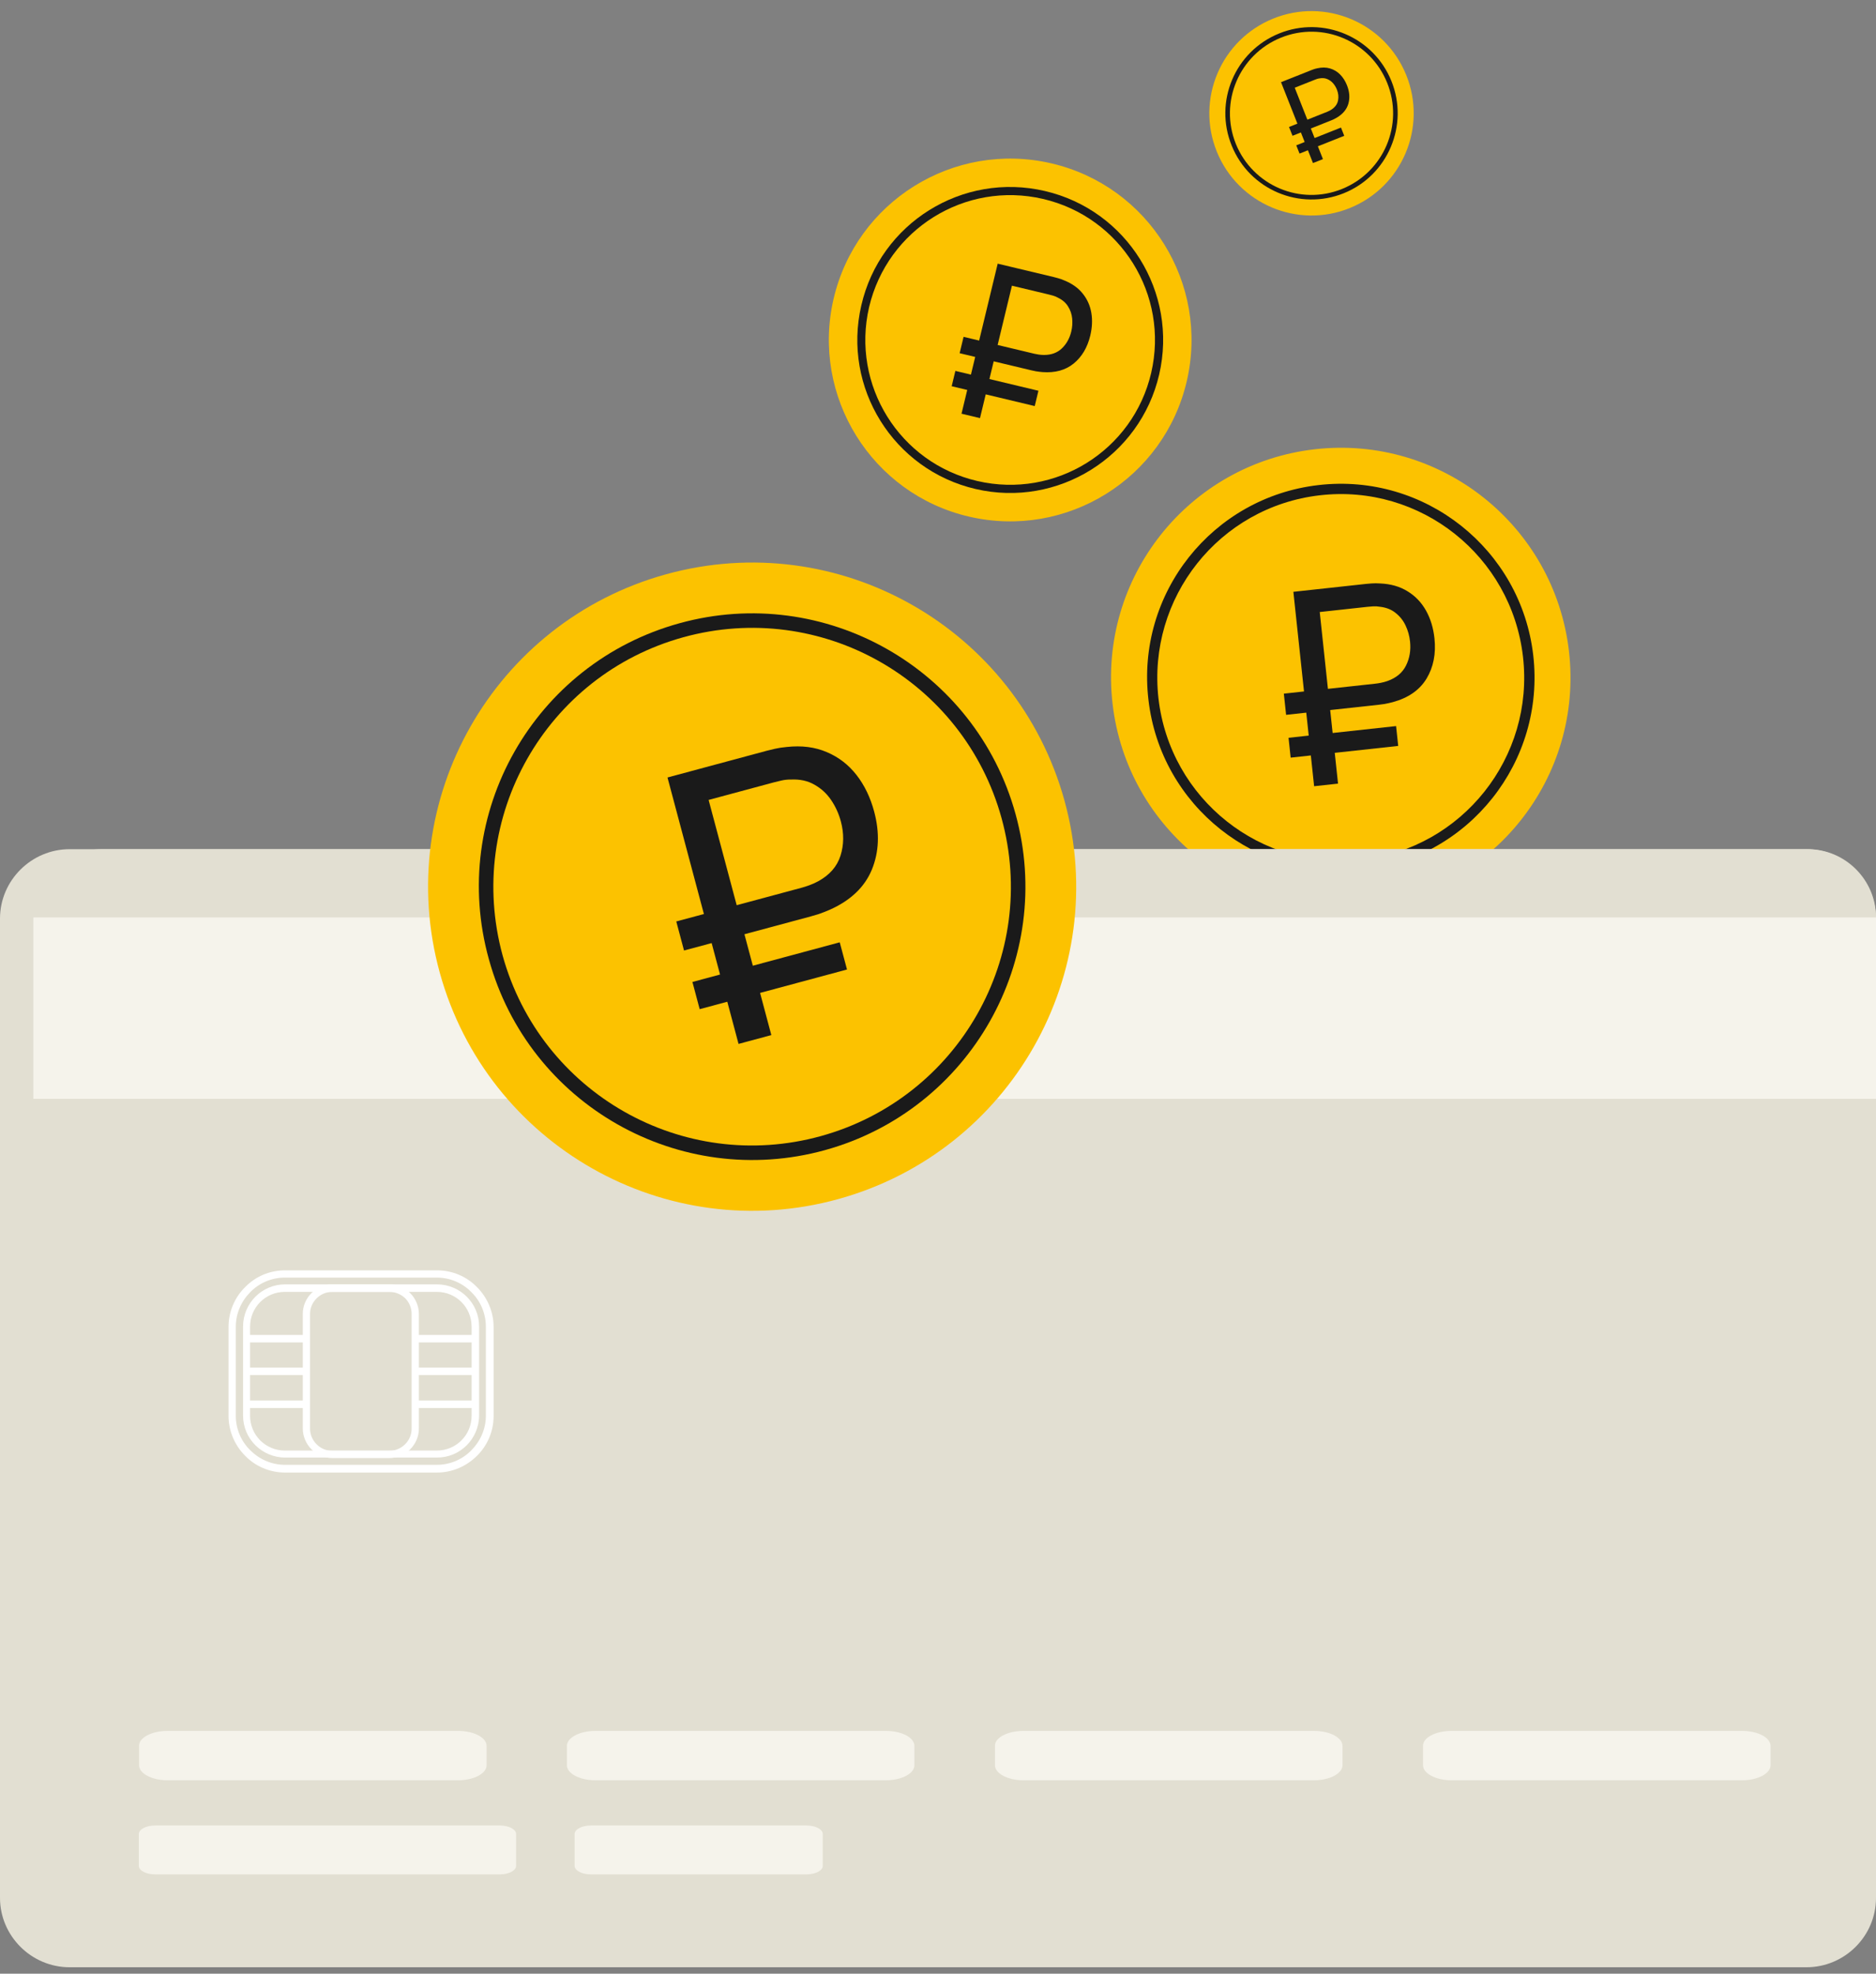
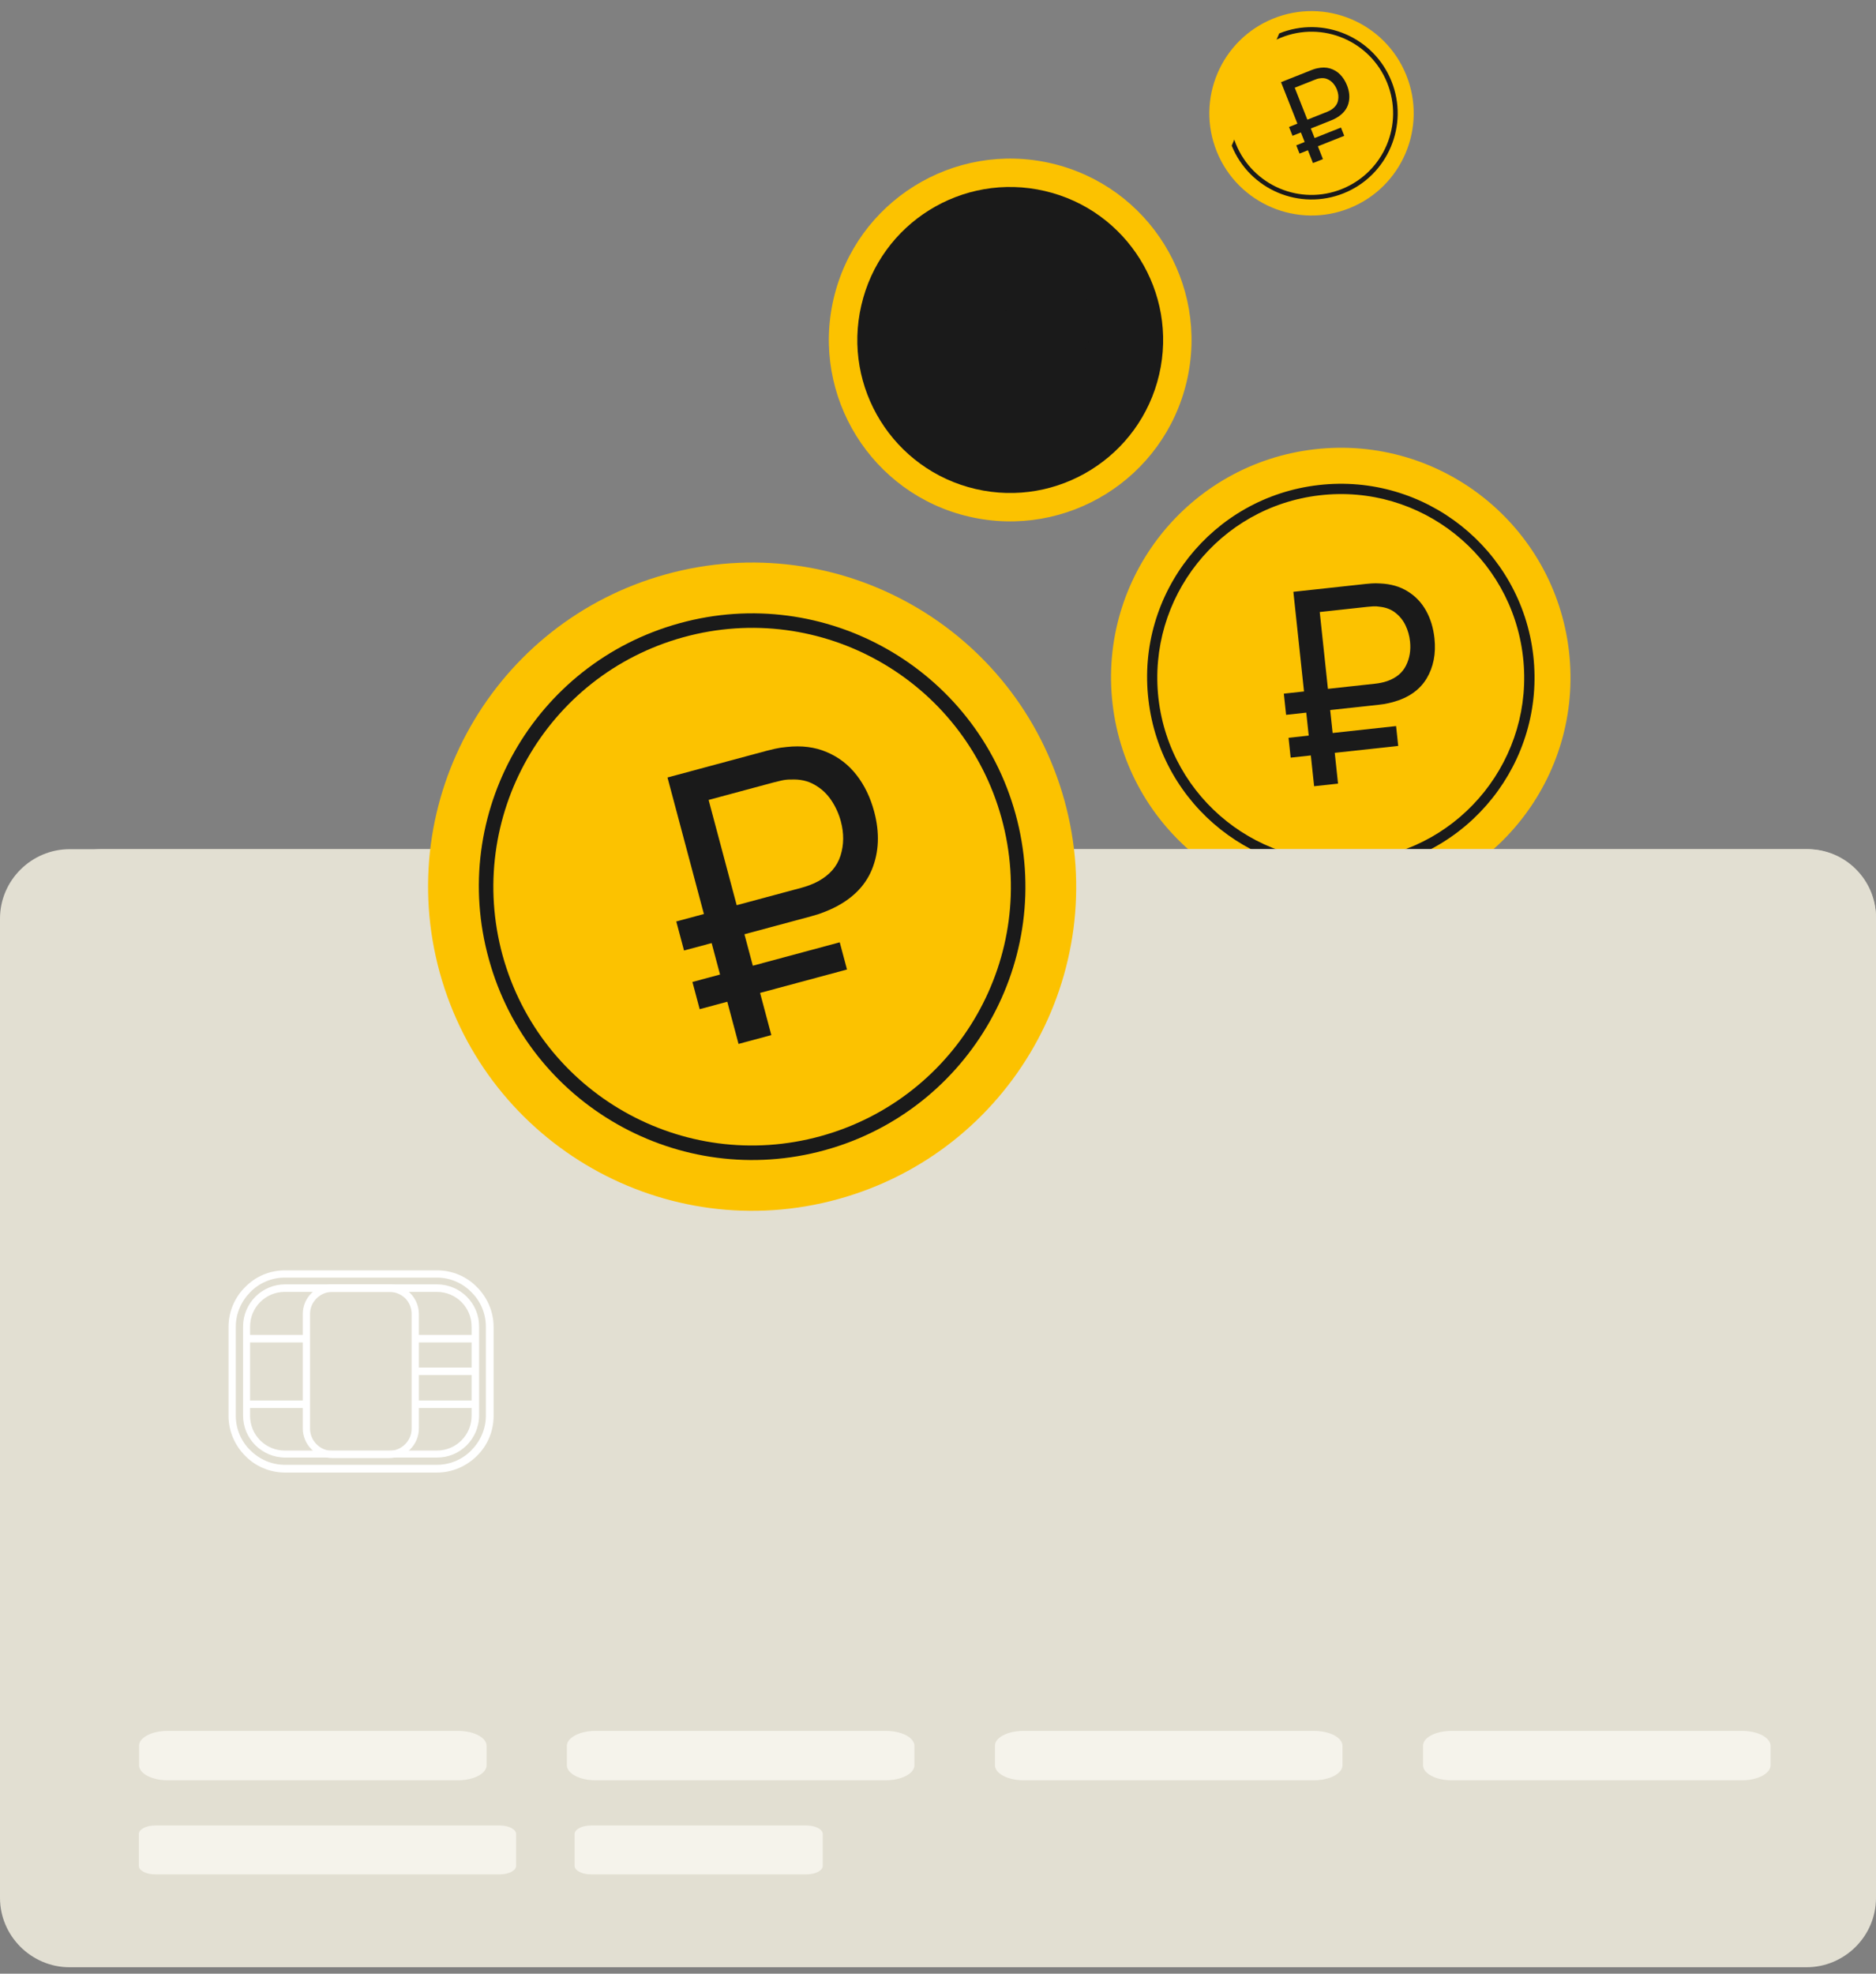
<svg xmlns="http://www.w3.org/2000/svg" width="135" height="142" viewBox="0 0 135 142" fill="none">
  <rect x="0" y="0" width="135" height="142" fill="#808080" stroke="none" />
  <path fill-rule="evenodd" clip-rule="evenodd" d="M94.592 32.325C103.675 31.279 111.857 37.794 112.906 46.854C113.952 55.937 107.437 64.119 98.377 65.169C89.316 66.218 81.112 59.7 80.062 50.639C79.016 41.556 85.531 33.374 94.592 32.325Z" fill="#FCC200" />
  <path fill-rule="evenodd" clip-rule="evenodd" d="M94.893 34.898C102.534 34.017 109.455 39.507 110.335 47.15C111.214 54.792 105.725 61.717 98.085 62.597C90.445 63.478 83.523 57.988 82.644 50.345C81.742 42.699 87.231 35.775 94.893 34.898Z" fill="#1A1A1A" />
  <path fill-rule="evenodd" clip-rule="evenodd" d="M94.975 35.634C102.221 34.798 108.76 39.997 109.596 47.242C110.433 54.486 105.233 61.023 97.987 61.858C90.74 62.694 84.201 57.495 83.365 50.25C82.551 43.009 87.728 36.469 94.975 35.634Z" fill="#FCC200" />
  <path d="M92.55 51.43L92.387 49.905L98.994 49.185C99.104 49.173 99.232 49.153 99.379 49.123C99.532 49.094 99.691 49.05 99.854 48.993C100.483 48.767 100.926 48.395 101.183 47.876C101.441 47.356 101.536 46.782 101.469 46.154C101.427 45.753 101.321 45.371 101.152 45.01C100.983 44.648 100.741 44.344 100.428 44.096C100.121 43.848 99.74 43.7 99.284 43.651C99.125 43.622 98.961 43.614 98.792 43.626C98.63 43.637 98.501 43.648 98.404 43.658L94.487 44.085L94.312 42.444L98.287 42.011C98.384 42 98.523 41.988 98.704 41.975C98.892 41.961 99.098 41.962 99.321 41.977C100.088 42.011 100.748 42.201 101.3 42.547C101.859 42.892 102.299 43.355 102.622 43.936C102.945 44.516 103.146 45.179 103.226 45.924C103.344 47.031 103.154 47.998 102.655 48.826C102.155 49.647 101.348 50.209 100.232 50.514C100.016 50.571 99.815 50.615 99.63 50.649C99.45 50.675 99.311 50.693 99.215 50.704L92.55 51.43ZM92.878 54.509L92.726 53.081L100.465 52.238L100.617 53.666L92.878 54.509ZM94.566 56.565L93.073 42.578L94.795 42.391L96.287 56.378L94.566 56.565Z" fill="#1A1A1A" />
  <path fill-rule="evenodd" clip-rule="evenodd" d="M5.012 61.095H129.988C132.738 61.095 135 63.34 135 66.09V136.54C135 139.29 132.755 141.535 129.988 141.535H5.012C2.262 141.535 0 139.29 0 136.54V66.09C0 63.34 2.262 61.095 5.012 61.095Z" fill="#E2DFD2" />
  <path fill-rule="evenodd" clip-rule="evenodd" d="M8.911 124.723H34.181C34.825 124.723 35.364 125.262 35.364 125.906V130.327C35.364 130.971 34.825 131.51 34.181 131.51H8.911C8.267 131.51 7.727 130.971 7.727 130.327V125.906C7.727 125.245 8.267 124.723 8.911 124.723ZM40.846 124.723H56.649C57.293 124.723 57.832 125.262 57.832 125.906V130.327C57.832 130.971 57.293 131.51 56.649 131.51H40.846C40.202 131.51 39.663 130.971 39.663 130.327V125.906C39.663 125.245 40.185 124.723 40.846 124.723ZM9.815 111.583H31.135C32.284 111.583 33.223 112.523 33.223 113.654V116.352C33.223 117.483 32.284 118.423 31.135 118.423H9.815C8.684 118.423 7.727 117.483 7.727 116.352V113.654C7.727 112.523 8.667 111.583 9.815 111.583ZM103.882 111.583H125.202C126.35 111.583 127.29 112.523 127.29 113.654V116.352C127.29 117.483 126.35 118.423 125.202 118.423H103.882C102.733 118.423 101.794 117.483 101.794 116.352V113.654C101.794 112.523 102.733 111.583 103.882 111.583ZM72.521 111.583H93.84C94.989 111.583 95.929 112.523 95.929 113.654V116.352C95.929 117.483 94.989 118.423 93.84 118.423H72.521C71.372 118.423 70.432 117.483 70.432 116.352V113.654C70.45 112.523 71.372 111.583 72.521 111.583ZM41.159 111.583H62.479C63.627 111.583 64.567 112.523 64.567 113.654V116.352C64.567 117.483 63.627 118.423 62.479 118.423H41.159C40.011 118.423 39.071 117.483 39.071 116.352V113.654C39.088 112.523 40.028 111.583 41.159 111.583Z" fill="#1A1A1A" />
  <path fill-rule="evenodd" clip-rule="evenodd" d="M7.327 61.095H130.092C132.79 61.095 135 63.305 135 66.003V135.269C135 137.967 132.79 140.177 130.092 140.177H7.327C4.63 140.177 2.402 137.967 2.402 135.269V66.003C2.402 63.305 4.612 61.095 7.327 61.095Z" fill="#E2DFD2" />
  <path fill-rule="evenodd" clip-rule="evenodd" d="M11.156 131.336H35.973C36.617 131.336 37.139 131.615 37.139 131.945V134.243C37.139 134.573 36.617 134.852 35.973 134.852H11.156C10.512 134.852 9.99 134.573 9.99 134.243V131.945C9.99 131.615 10.512 131.336 11.156 131.336ZM42.517 131.336H58.041C58.685 131.336 59.207 131.615 59.207 131.945V134.243C59.207 134.573 58.685 134.852 58.041 134.852H42.517C41.873 134.852 41.351 134.573 41.351 134.243V131.945C41.351 131.615 41.873 131.336 42.517 131.336ZM12.043 124.531H32.98C34.111 124.531 35.016 125.019 35.016 125.61V127.003C35.016 127.594 34.094 128.082 32.98 128.082H12.043C10.93 128.082 10.007 127.594 10.007 127.003V125.61C9.99 125.019 10.912 124.531 12.043 124.531ZM104.439 124.531H125.376C126.507 124.531 127.412 125.019 127.412 125.61V127.003C127.412 127.594 126.49 128.082 125.376 128.082H104.439C103.325 128.082 102.403 127.594 102.403 127.003V125.61C102.386 125.019 103.308 124.531 104.439 124.531ZM73.635 124.531H94.571C95.703 124.531 96.608 125.019 96.608 125.61V127.003C96.608 127.594 95.685 128.082 94.571 128.082H73.635C72.521 128.082 71.599 127.594 71.599 127.003V125.61C71.581 125.019 72.504 124.531 73.635 124.531ZM42.83 124.531H63.767C64.898 124.531 65.803 125.019 65.803 125.61V127.003C65.803 127.594 64.881 128.082 63.767 128.082H42.83C41.717 128.082 40.794 127.594 40.794 127.003V125.61C40.794 125.019 41.717 124.531 42.83 124.531Z" fill="#F5F3EB" />
-   <path d="M135 66.003H2.402V79.056H135V66.003Z" fill="#F5F3EB" />
-   <path fill-rule="evenodd" clip-rule="evenodd" d="M31.431 91.656H20.502C18.413 91.656 16.707 93.361 16.707 95.45V101.854C16.707 103.943 18.413 105.648 20.502 105.648H31.431C33.519 105.648 35.225 103.943 35.225 101.854V95.45C35.242 93.361 33.519 91.656 31.431 91.656Z" fill="#E2DFD2" />
  <path fill-rule="evenodd" clip-rule="evenodd" d="M31.431 91.917H20.501C19.527 91.917 18.639 92.317 18.013 92.961C17.369 93.605 16.968 94.493 16.968 95.45V101.854C16.968 102.829 17.369 103.717 18.013 104.343C18.657 104.987 19.544 105.387 20.501 105.387H31.431C32.405 105.387 33.293 104.987 33.919 104.343C34.563 103.699 34.964 102.812 34.964 101.854V95.45C34.964 94.475 34.563 93.588 33.919 92.961C33.293 92.317 32.405 91.917 31.431 91.917ZM20.519 91.395H31.448C32.562 91.395 33.589 91.847 34.32 92.596C35.051 93.327 35.521 94.353 35.521 95.467V101.872C35.521 102.986 35.068 104.013 34.32 104.743C33.589 105.474 32.562 105.944 31.448 105.944H20.519C19.405 105.944 18.378 105.492 17.647 104.743C16.916 104.013 16.446 102.986 16.446 101.872V95.467C16.446 94.353 16.899 93.327 17.647 92.596C18.378 91.847 19.387 91.395 20.519 91.395Z" fill="white" />
  <path fill-rule="evenodd" clip-rule="evenodd" d="M31.431 92.944H20.502C19.805 92.944 19.179 93.222 18.726 93.675C18.274 94.127 17.995 94.754 17.995 95.45V101.854C17.995 102.551 18.274 103.177 18.726 103.63C19.179 104.082 19.805 104.361 20.502 104.361H31.431C32.127 104.361 32.754 104.082 33.206 103.63C33.659 103.177 33.937 102.551 33.937 101.854V95.45C33.937 94.754 33.659 94.127 33.206 93.675C32.754 93.222 32.127 92.944 31.431 92.944ZM20.519 92.404H31.448C32.284 92.404 33.05 92.752 33.589 93.292C34.146 93.849 34.477 94.597 34.477 95.433V101.837C34.477 102.672 34.129 103.438 33.589 103.978C33.032 104.535 32.284 104.865 31.448 104.865H20.519C19.684 104.865 18.918 104.517 18.378 103.978C17.821 103.421 17.491 102.672 17.491 101.837V95.433C17.491 94.597 17.839 93.831 18.378 93.292C18.918 92.752 19.666 92.404 20.519 92.404Z" fill="white" />
  <path fill-rule="evenodd" clip-rule="evenodd" d="M23.912 92.404H28.02C28.611 92.404 29.133 92.648 29.516 93.031C29.899 93.414 30.143 93.953 30.143 94.528V102.777C30.143 103.369 29.899 103.891 29.516 104.274C29.133 104.656 28.594 104.9 28.02 104.9H23.912C23.321 104.9 22.799 104.656 22.416 104.274C22.033 103.891 21.789 103.351 21.789 102.777V94.528C21.789 93.936 22.033 93.414 22.416 93.031C22.799 92.648 23.338 92.404 23.912 92.404ZM28.02 92.944H23.912C23.477 92.944 23.077 93.118 22.781 93.414C22.485 93.71 22.311 94.092 22.311 94.545V102.777C22.311 103.212 22.485 103.612 22.781 103.908C23.077 104.204 23.46 104.378 23.912 104.378H28.02C28.455 104.378 28.855 104.204 29.151 103.908C29.447 103.612 29.621 103.229 29.621 102.777V94.528C29.621 94.092 29.447 93.692 29.151 93.396C28.855 93.118 28.455 92.944 28.02 92.944Z" fill="white" />
  <path d="M22.068 96.042H17.926V96.581H22.068V96.042Z" fill="white" />
-   <path d="M22.068 98.391H17.926V98.931H22.068V98.391Z" fill="white" />
  <path d="M22.068 100.758H17.926V101.298H22.068V100.758Z" fill="white" />
  <path d="M33.972 96.042H29.83V96.581H33.972V96.042Z" fill="white" />
  <path d="M33.972 98.391H29.83V98.931H33.972V98.391Z" fill="white" />
  <path d="M33.972 100.758H29.83V101.298H33.972V100.758Z" fill="white" />
  <path fill-rule="evenodd" clip-rule="evenodd" d="M47.926 41.318C60.357 37.889 73.172 45.194 76.6 57.593C80.028 70.024 72.724 82.84 60.325 86.268C47.926 89.696 35.078 82.391 31.65 69.992C28.222 57.561 35.527 44.746 47.926 41.318Z" fill="#FCC200" />
  <path fill-rule="evenodd" clip-rule="evenodd" d="M48.904 44.838C59.36 41.953 70.197 48.103 73.08 58.563C75.964 69.023 69.817 79.863 59.36 82.748C48.904 85.632 38.067 79.483 35.183 69.023C32.268 58.563 38.415 47.722 48.904 44.838Z" fill="#1A1A1A" />
  <path fill-rule="evenodd" clip-rule="evenodd" d="M49.176 45.846C59.094 43.11 69.334 48.936 72.071 58.851C74.808 68.766 68.98 79.003 59.062 81.739C49.144 84.475 38.904 78.649 36.167 68.734C33.462 58.819 39.258 48.582 49.176 45.846Z" fill="#FCC200" />
  <path d="M49.224 68.385L48.666 66.295L57.718 63.859C57.868 63.819 58.042 63.762 58.241 63.69C58.448 63.615 58.66 63.52 58.875 63.405C59.702 62.954 60.238 62.339 60.485 61.559C60.731 60.78 60.74 59.959 60.51 59.099C60.363 58.548 60.133 58.04 59.819 57.573C59.505 57.105 59.103 56.733 58.612 56.456C58.13 56.177 57.567 56.053 56.922 56.084C56.693 56.079 56.463 56.103 56.231 56.156C56.008 56.206 55.83 56.249 55.697 56.285L50.33 57.73L49.73 55.48L55.177 54.014C55.309 53.978 55.5 53.932 55.75 53.874C56.009 53.814 56.295 53.77 56.61 53.742C57.686 53.624 58.647 53.746 59.491 54.108C60.345 54.468 61.06 55.018 61.636 55.757C62.212 56.496 62.636 57.376 62.908 58.396C63.313 59.914 63.257 61.303 62.741 62.564C62.223 63.817 61.22 64.776 59.731 65.443C59.443 65.568 59.173 65.674 58.921 65.761C58.676 65.837 58.487 65.892 58.355 65.928L49.224 68.385ZM50.35 72.605L49.828 70.648L60.429 67.795L60.952 69.752L50.35 72.605ZM53.147 75.105L48.034 55.937L50.393 55.302L55.506 74.47L53.147 75.105Z" fill="#1A1A1A" />
  <path fill-rule="evenodd" clip-rule="evenodd" d="M75.647 11.75C82.677 13.383 87.03 20.399 85.405 27.413C83.772 34.443 76.756 38.796 69.742 37.171C62.728 35.546 58.359 28.522 59.984 21.508C61.618 14.478 68.633 10.125 75.647 11.75Z" fill="#FCC200" />
  <path fill-rule="evenodd" clip-rule="evenodd" d="M75.188 13.742C81.102 15.116 84.79 21.035 83.415 26.95C82.04 32.865 76.121 36.556 70.208 35.182C64.294 33.808 60.606 27.89 61.981 21.974C63.34 16.051 69.259 12.36 75.188 13.742Z" fill="#1A1A1A" />
-   <path fill-rule="evenodd" clip-rule="evenodd" d="M75.054 14.311C80.663 15.614 84.144 21.215 82.842 26.823C81.54 32.431 75.94 35.909 70.331 34.607C64.722 33.304 61.241 27.703 62.542 22.095C63.86 16.496 69.445 13.009 75.054 14.311Z" fill="#FCC200" />
  <path d="M69.057 25.411L69.341 24.234L74.444 25.453C74.529 25.473 74.629 25.492 74.746 25.509C74.868 25.528 74.998 25.537 75.134 25.538C75.662 25.537 76.09 25.378 76.419 25.06C76.749 24.743 76.972 24.341 77.089 23.857C77.164 23.547 77.186 23.235 77.156 22.922C77.127 22.608 77.028 22.317 76.861 22.05C76.699 21.784 76.455 21.573 76.129 21.416C76.018 21.352 75.898 21.302 75.77 21.266C75.647 21.232 75.548 21.205 75.473 21.188L72.447 20.465L72.753 19.198L75.823 19.931C75.898 19.949 76.004 19.977 76.143 20.016C76.286 20.055 76.439 20.11 76.601 20.18C77.162 20.41 77.602 20.726 77.921 21.13C78.244 21.535 78.449 21.996 78.535 22.514C78.621 23.031 78.594 23.577 78.456 24.152C78.25 25.006 77.851 25.675 77.261 26.157C76.671 26.635 75.922 26.839 75.011 26.77C74.836 26.754 74.675 26.734 74.528 26.709C74.387 26.681 74.28 26.658 74.205 26.64L69.057 25.411ZM68.484 27.787L68.75 26.685L74.727 28.113L74.461 29.215L68.484 27.787ZM69.192 29.764L71.796 18.969L73.126 19.287L70.522 30.081L69.192 29.764Z" fill="#1A1A1A" />
  <path fill-rule="evenodd" clip-rule="evenodd" d="M91.62 1.338C95.389 -0.188 99.669 1.635 101.193 5.394C102.719 9.163 100.897 13.442 97.138 14.967C93.379 16.491 89.089 14.67 87.564 10.911C86.039 7.142 87.861 2.862 91.62 1.338Z" fill="#FCC200" />
-   <path fill-rule="evenodd" clip-rule="evenodd" d="M92.055 2.405C95.225 1.121 98.843 2.654 100.126 5.825C101.41 8.997 99.878 12.616 96.708 13.899C93.537 15.183 89.919 13.651 88.636 10.479C87.343 7.309 88.874 3.69 92.055 2.405Z" fill="#1A1A1A" />
+   <path fill-rule="evenodd" clip-rule="evenodd" d="M92.055 2.405C95.225 1.121 98.843 2.654 100.126 5.825C101.41 8.997 99.878 12.616 96.708 13.899C93.537 15.183 89.919 13.651 88.636 10.479Z" fill="#1A1A1A" />
  <path fill-rule="evenodd" clip-rule="evenodd" d="M92.177 2.711C95.184 1.493 98.603 2.946 99.82 5.952C101.038 8.959 99.585 12.377 96.578 13.594C93.571 14.812 90.151 13.359 88.934 10.353C87.726 7.346 89.169 3.929 92.177 2.711Z" fill="#FCC200" />
  <path d="M93.011 9.769L92.76 9.135L95.507 8.043C95.552 8.025 95.605 8.001 95.664 7.971C95.727 7.94 95.789 7.902 95.853 7.858C96.095 7.687 96.241 7.475 96.29 7.222C96.339 6.968 96.311 6.711 96.208 6.45C96.142 6.283 96.052 6.132 95.936 5.997C95.821 5.862 95.681 5.76 95.518 5.691C95.357 5.621 95.176 5.603 94.975 5.636C94.903 5.643 94.832 5.659 94.761 5.684C94.693 5.708 94.639 5.728 94.599 5.744L92.97 6.391L92.7 5.708L94.353 5.051C94.393 5.035 94.451 5.014 94.527 4.986C94.606 4.958 94.694 4.934 94.792 4.914C95.125 4.838 95.43 4.841 95.708 4.924C95.988 5.006 96.232 5.152 96.439 5.362C96.647 5.573 96.811 5.833 96.934 6.143C97.116 6.603 97.149 7.041 97.033 7.454C96.916 7.865 96.637 8.203 96.195 8.466C96.109 8.515 96.028 8.558 95.953 8.595C95.879 8.627 95.822 8.651 95.781 8.667L93.011 9.769ZM93.517 11.05L93.282 10.456L96.499 9.177L96.734 9.771L93.517 11.05ZM94.484 11.731L92.185 5.913L92.901 5.628L95.2 11.447L94.484 11.731Z" fill="#1A1A1A" />
</svg>